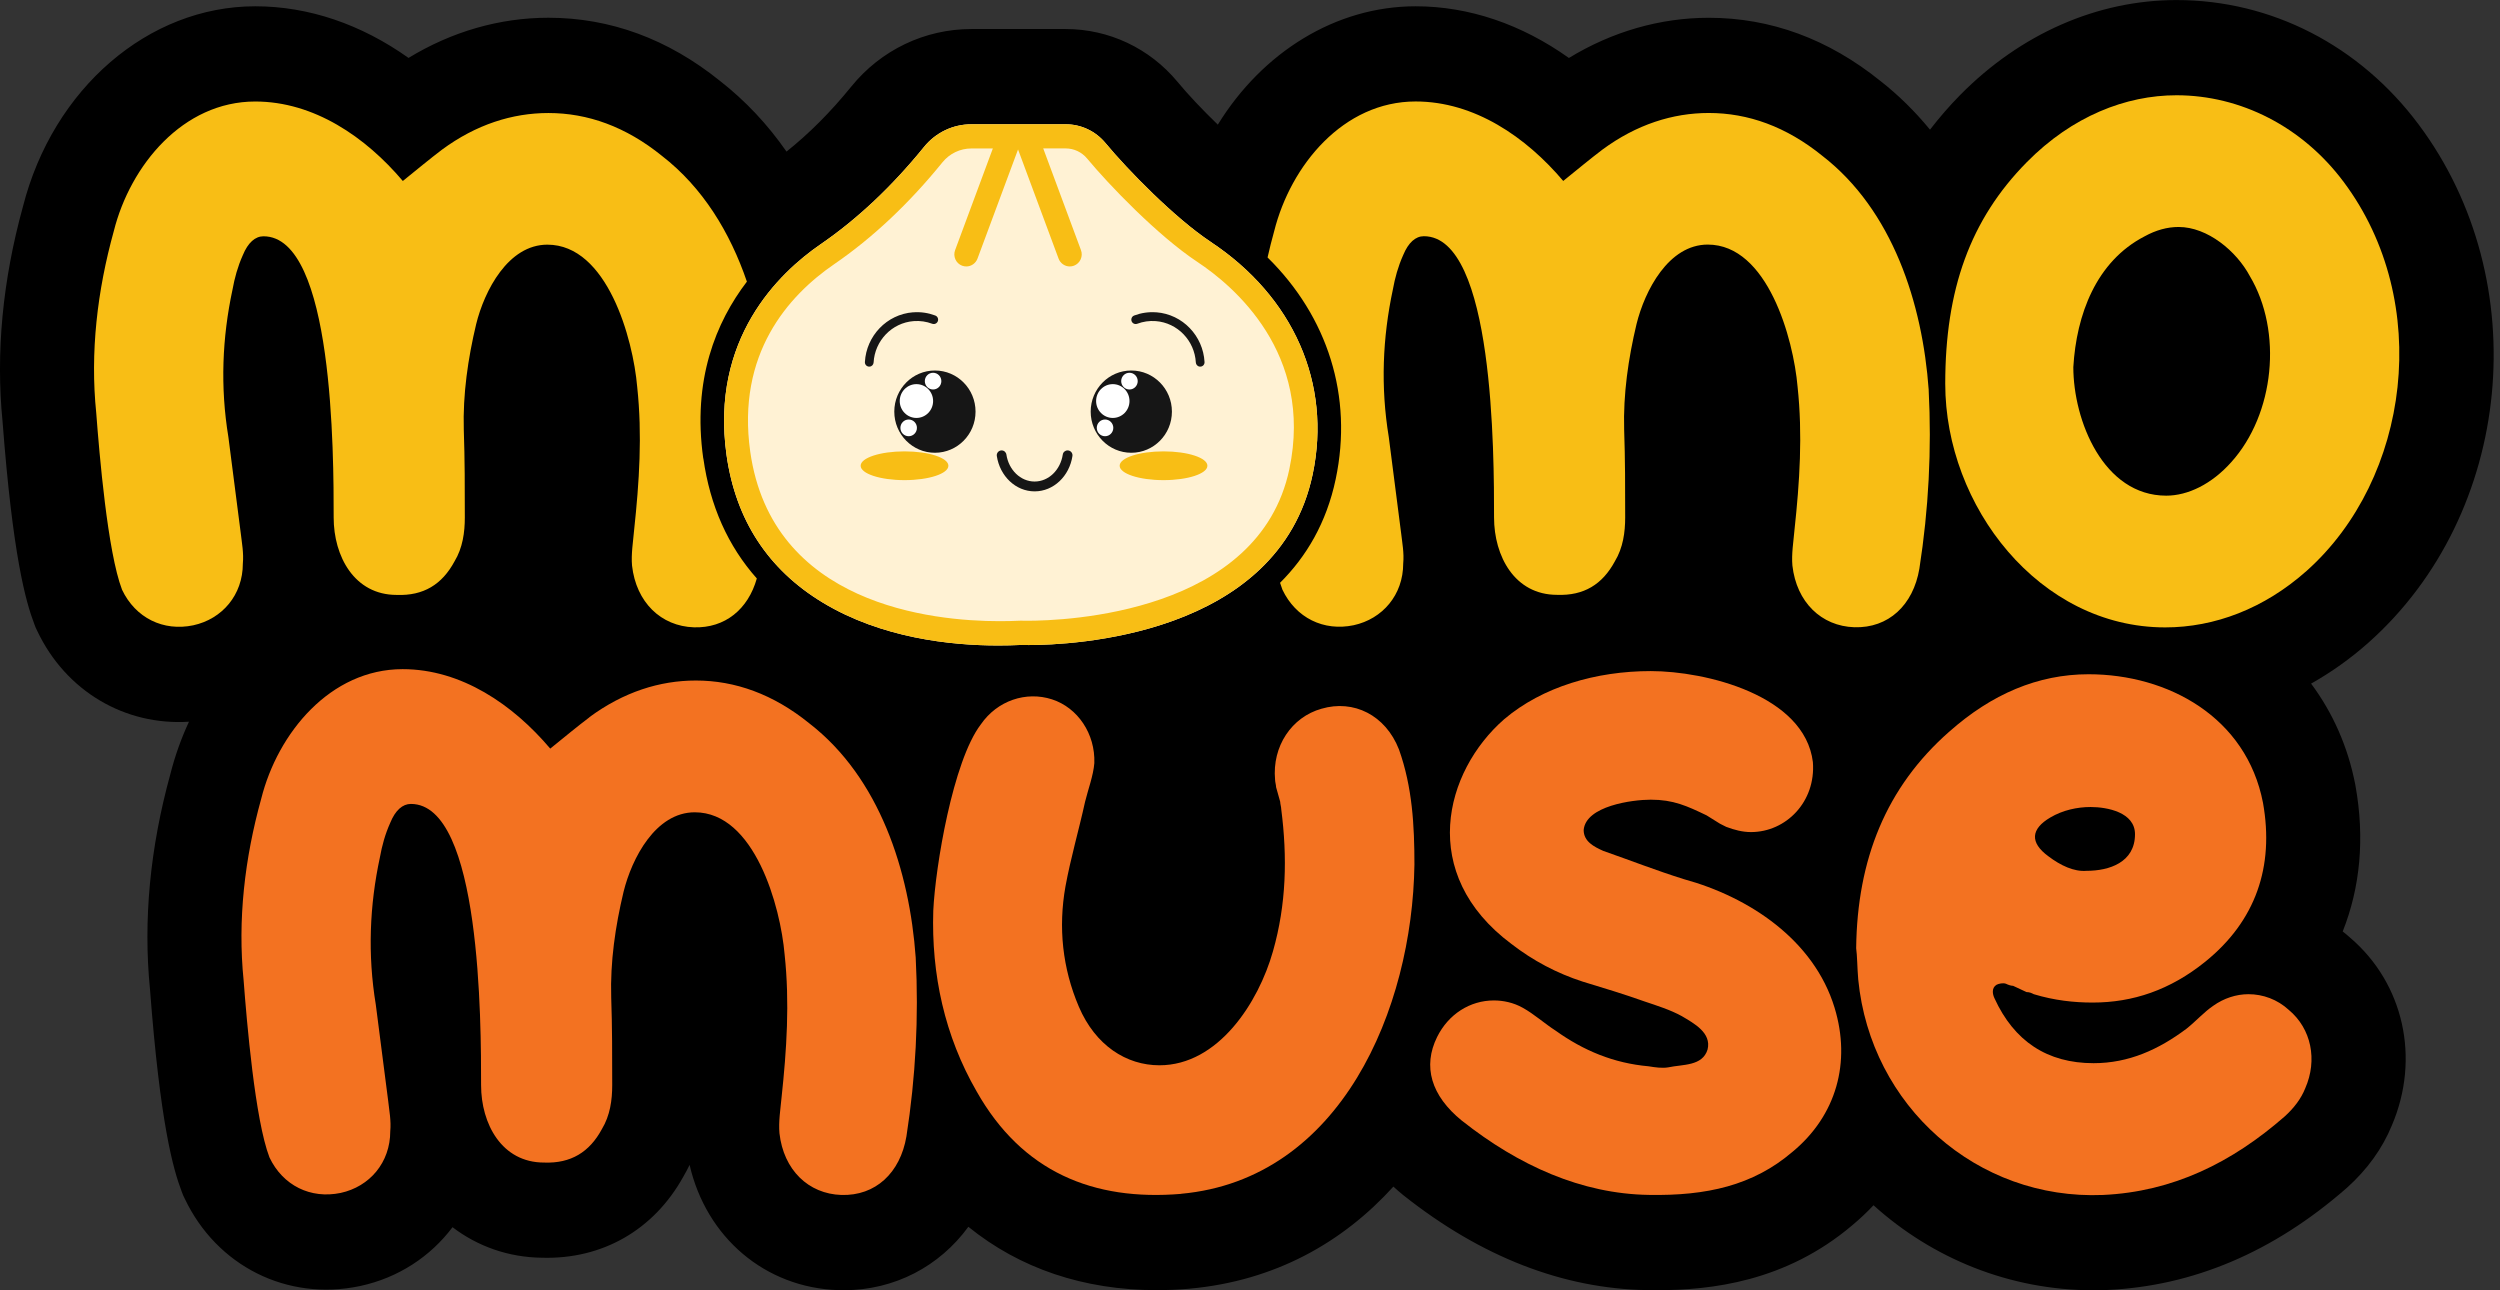
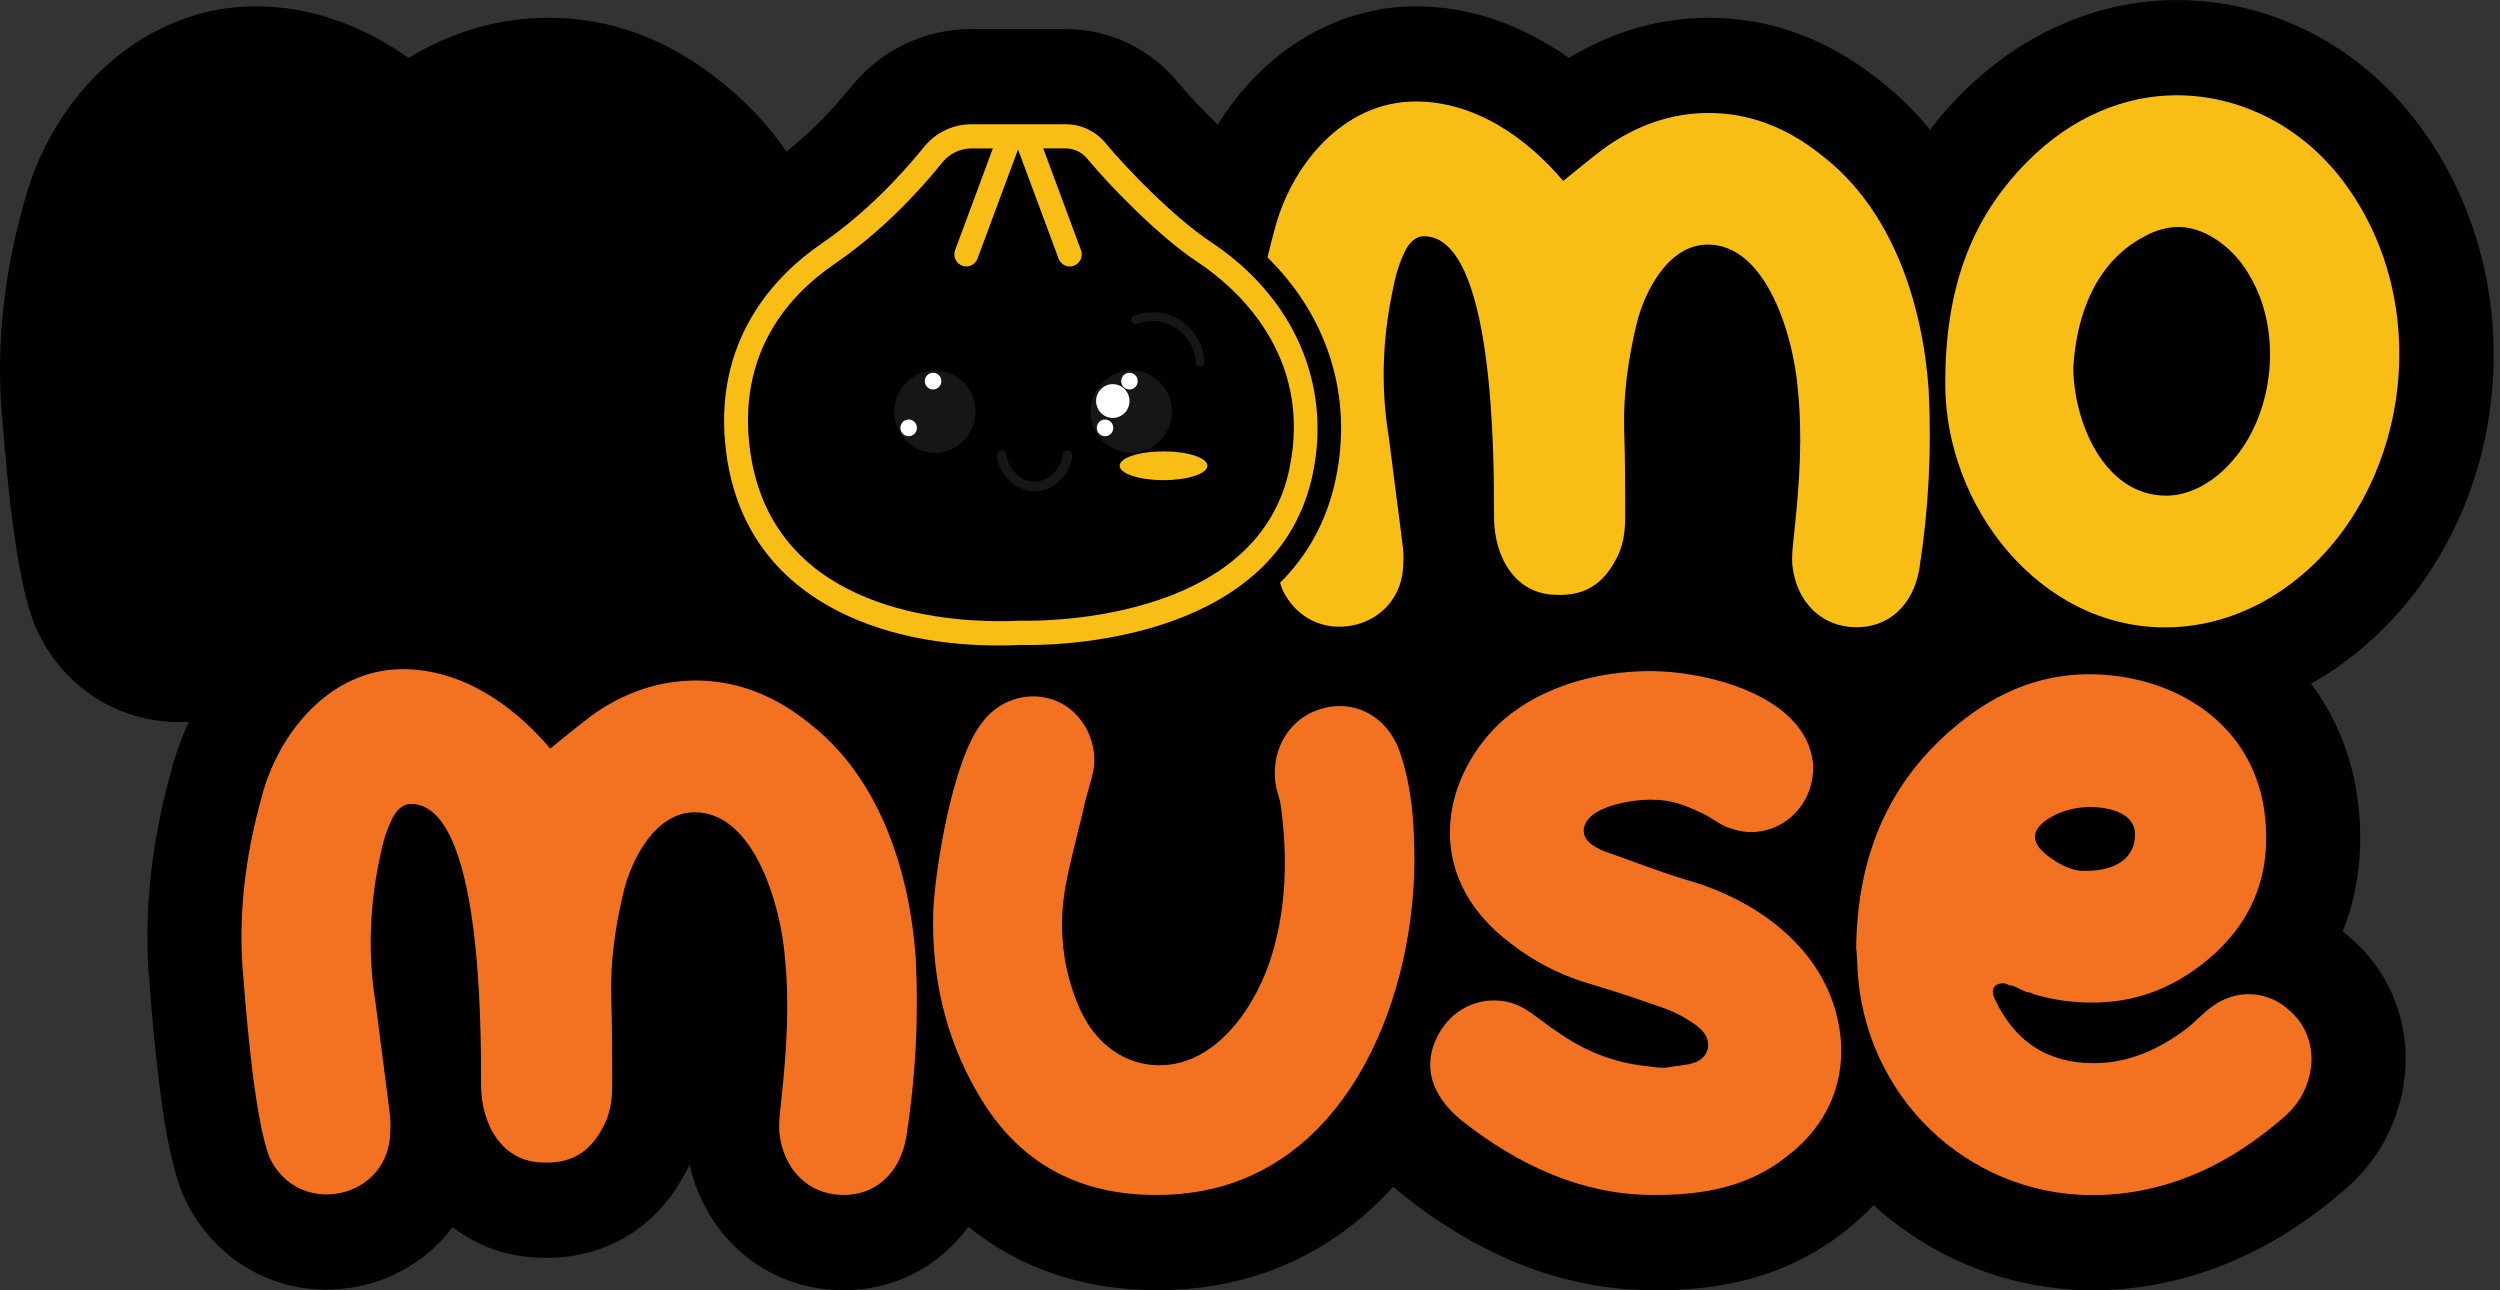
<svg xmlns="http://www.w3.org/2000/svg" width="124" height="64" viewBox="0 0 124 64" fill="none">
  <rect x="0" y="0" width="124" height="64" fill="#333333" stroke="none" />
  <g clip-path="url(#clip0_1629_2811)">
    <path d="M116.57 46.512C116.449 46.404 116.326 46.299 116.198 46.201C117.068 44.018 117.297 41.573 116.834 38.985L116.822 38.919C116.459 37.036 115.702 35.346 114.63 33.907C115.635 33.342 116.596 32.659 117.486 31.866C124.658 25.474 125.773 13.952 119.969 6.181C117.042 2.256 112.662 0.003 107.954 0.003C104.034 0.003 100.225 1.673 97.231 4.705C96.686 5.257 96.19 5.834 95.728 6.431C94.985 5.529 94.165 4.715 93.263 4.012C90.685 1.935 87.823 0.882 84.756 0.882C82.34 0.882 79.964 1.567 77.818 2.875C75.469 1.203 72.862 0.312 70.214 0.312C66.255 0.312 62.614 2.591 60.404 6.183C59.648 5.455 58.914 4.677 58.403 4.057C57.022 2.393 55.002 1.44 52.858 1.44H48.183C45.865 1.44 43.693 2.481 42.224 4.294C41.202 5.554 40.124 6.633 39.01 7.518C38.069 6.165 36.967 4.993 35.708 4.01C33.13 1.933 30.267 0.88 27.201 0.88C24.785 0.88 22.409 1.565 20.263 2.873C17.913 1.203 15.307 0.312 12.659 0.312C7.36 0.312 2.63 4.392 1.139 10.243C0.127 13.911 -0.212 17.501 0.127 20.911C0.634 27.557 1.272 29.832 1.706 30.965L1.772 31.136L1.851 31.302C3.272 34.291 6.201 36 9.373 35.797C8.993 36.613 8.682 37.482 8.45 38.394C7.439 42.061 7.1 45.651 7.439 49.061C7.945 55.707 8.583 57.983 9.017 59.115L9.084 59.287L9.163 59.453C10.755 62.801 14.243 64.547 17.843 63.791L17.875 63.784C19.765 63.376 21.355 62.319 22.445 60.869C23.685 61.814 25.209 62.366 26.894 62.384C29.874 62.466 32.423 61.012 33.891 58.367C34.004 58.175 34.107 57.978 34.204 57.778C35.031 61.372 37.944 63.874 41.592 63.991C41.677 63.993 41.76 63.995 41.842 63.995C44.376 63.995 46.602 62.807 48.031 60.849C50.573 62.91 53.75 63.991 57.373 63.991C57.894 63.991 58.425 63.968 58.964 63.923L59.001 63.919C63.256 63.531 66.609 61.615 69.112 58.855C69.267 58.997 69.427 59.138 69.594 59.273L69.635 59.305C73.478 62.347 77.538 63.923 81.692 63.989C81.856 63.991 82.023 63.993 82.195 63.993C84.859 63.993 88.567 63.576 91.868 60.777C92.245 60.462 92.599 60.129 92.926 59.78C95.841 62.413 99.676 63.997 103.83 63.997C104.056 63.997 104.282 63.993 104.511 63.983C108.772 63.793 112.761 62.1 116.364 58.952L116.416 58.907C117.422 58.001 118.169 56.962 118.637 55.818C120.056 52.498 119.228 48.783 116.568 46.51L116.57 46.512ZM96.979 44.605C96.999 44.506 97.019 44.41 97.044 44.316C97.082 44.384 97.122 44.449 97.167 44.517C97.104 44.545 97.042 44.574 96.981 44.605H96.979Z" fill="black" />
    <path d="M95.607 46.341C95.628 46.243 95.648 46.147 95.672 46.053C95.71 46.12 95.751 46.186 95.795 46.253C95.733 46.282 95.67 46.31 95.609 46.341H95.607Z" fill="#F9C39A" />
-     <path d="M60.045 11.992C58.276 10.821 55.933 8.425 54.833 7.096C54.34 6.503 53.621 6.164 52.858 6.164H48.183C47.267 6.164 46.409 6.574 45.828 7.292C44.243 9.246 42.521 10.868 40.706 12.113C38.615 13.548 35.226 16.817 36.037 22.576C36.491 25.791 38.098 28.253 40.815 29.892C43.726 31.648 47.152 32.016 49.511 32.016C49.875 32.016 50.248 32.008 50.624 31.99H50.642H50.66C50.731 31.992 50.858 31.994 51.033 31.994C53.089 31.994 63.418 31.585 65.111 23.516C66.054 19.026 64.161 14.719 60.045 11.994V11.992Z" fill="#FFF2D4" />
    <path d="M100.53 8.043C102.782 5.761 105.445 4.725 107.954 4.725C111.13 4.725 114.202 6.28 116.249 9.028C120.704 14.991 119.525 23.755 114.406 28.318C112.306 30.185 109.848 31.119 107.391 31.119C101.143 31.119 96.484 25.103 96.484 19.037C96.484 14.37 97.714 10.896 100.53 8.043ZM107.444 24.585C108.519 24.585 109.696 24.015 110.669 22.925C112.819 20.54 113.229 16.443 111.592 13.695C110.926 12.45 109.492 11.258 108.059 11.258C107.496 11.258 106.933 11.414 106.37 11.724C103.963 12.969 102.99 15.613 102.837 18.207C102.837 20.852 104.323 24.585 107.446 24.585H107.444Z" fill="#F8BE15" />
    <path d="M29.238 35.569C30.927 34.325 32.72 33.754 34.513 33.754C36.458 33.754 38.354 34.429 40.144 35.88C43.627 38.577 45.112 43.193 45.419 47.496C45.572 50.452 45.419 53.408 44.959 56.364C44.652 58.18 43.423 59.321 41.733 59.27C40.094 59.218 38.865 58.025 38.661 56.209C38.61 55.639 38.711 55.017 38.764 54.447C39.02 52.061 39.173 49.729 38.917 47.343C38.713 44.957 37.431 40.29 34.462 40.29C32.516 40.29 31.339 42.571 30.929 44.231C30.52 45.943 30.263 47.707 30.316 49.469C30.366 50.92 30.366 52.374 30.366 53.825C30.366 54.551 30.263 55.33 29.854 56.003C29.24 57.143 28.317 57.714 26.985 57.663C24.886 57.663 23.862 55.743 23.862 53.825C23.862 50.714 23.862 39.875 20.38 39.875C19.97 39.875 19.611 40.186 19.357 40.809C19.1 41.38 18.947 41.95 18.844 42.52C18.331 44.906 18.23 47.343 18.64 49.833C18.844 51.389 19.05 52.995 19.254 54.604C19.304 55.071 19.407 55.59 19.357 56.109C19.357 57.665 18.333 58.857 16.898 59.169C15.412 59.48 14.029 58.806 13.365 57.407C12.649 55.541 12.239 50.665 12.085 48.643C11.779 45.636 12.136 42.575 12.956 39.619C13.775 36.352 16.385 33.19 19.97 33.19C22.889 33.19 25.449 34.952 27.292 37.131C28.059 36.51 28.622 36.042 29.238 35.576V35.569Z" fill="#F37221" />
    <path d="M58.581 59.216C54.229 59.58 50.696 58.127 48.441 54.134C46.855 51.387 46.189 48.326 46.291 45.164C46.395 42.986 47.264 37.749 48.647 35.933C49.467 34.742 50.9 34.273 52.18 34.688C53.46 35.103 54.33 36.4 54.279 37.851C54.229 38.472 53.972 39.147 53.819 39.771C53.512 41.171 53.102 42.571 52.846 43.972C52.487 45.994 52.693 48.017 53.512 49.935C54.332 51.855 55.868 52.838 57.507 52.838C60.426 52.838 62.422 49.727 63.139 47.185C63.805 44.853 63.856 42.518 63.549 40.133C63.549 40.028 63.498 39.873 63.498 39.769L63.294 39.043C63.294 38.939 63.244 38.783 63.244 38.679C63.091 37.019 64.064 35.568 65.547 35.153C67.134 34.686 68.722 35.463 69.389 37.174C70.055 39.041 70.156 40.961 70.156 42.878C70.053 50.035 66.52 58.487 58.583 59.212L58.581 59.216Z" fill="#F37221" />
    <path d="M72.509 55.586C70.973 54.34 70.563 52.889 71.279 51.438C71.843 50.297 72.919 49.622 74.095 49.622C74.556 49.622 75.068 49.726 75.529 49.986C76.092 50.297 76.605 50.765 77.168 51.127C78.55 52.112 80.036 52.734 81.776 52.889C82.083 52.94 82.442 52.993 82.749 52.94C83.466 52.785 84.439 52.889 84.695 52.059C84.901 51.229 84.029 50.763 83.415 50.399C82.852 50.088 82.186 49.88 81.572 49.673C80.549 49.309 79.523 48.999 78.5 48.688C77.22 48.273 76.041 47.651 74.968 46.821C70.308 43.346 71.639 38.266 74.608 35.672C76.504 34.065 79.166 33.286 81.879 33.286C84.592 33.286 89.51 34.478 89.919 37.798C90.073 39.769 88.587 41.271 86.847 41.271C86.437 41.271 86.028 41.167 85.618 41.011C85.515 40.96 85.414 40.907 85.311 40.856L84.645 40.441C83.672 39.975 83.006 39.664 81.879 39.664C80.957 39.664 78.653 39.975 78.55 41.169C78.55 41.739 79.063 41.999 79.523 42.205C80.856 42.671 82.186 43.191 83.518 43.606C86.744 44.487 89.97 46.613 90.995 49.984C91.815 52.681 91.098 55.326 88.896 57.141C86.95 58.801 84.647 59.319 81.778 59.267C78.45 59.216 75.327 57.816 72.511 55.586H72.509Z" fill="#F37221" />
    <path d="M96.679 36.295C98.778 34.429 101.082 33.443 103.591 33.443C107.533 33.443 111.425 35.569 112.245 39.822C112.808 42.984 111.885 45.681 109.376 47.705C107.636 49.105 105.791 49.727 103.795 49.727C102.872 49.727 101.899 49.622 100.876 49.312C100.773 49.26 100.67 49.207 100.516 49.207L99.85 48.897C99.747 48.897 99.594 48.845 99.491 48.792C99.338 48.741 99.132 48.792 99.031 48.843C98.774 48.999 98.827 49.309 98.928 49.518C99.901 51.644 101.54 52.734 103.843 52.734C105.583 52.734 107.069 52.059 108.452 51.023C108.912 50.659 109.322 50.193 109.784 49.882C110.297 49.518 110.91 49.312 111.524 49.312C112.241 49.312 112.957 49.571 113.52 50.088C114.647 51.023 114.954 52.578 114.34 53.979C114.134 54.498 113.777 54.964 113.317 55.379C110.704 57.661 107.785 59.112 104.305 59.27C98.058 59.529 92.785 54.862 92.169 48.588C92.119 48.017 92.119 47.396 92.066 47.032C92.117 42.624 93.552 39.047 96.675 36.297L96.679 36.295ZM105.896 41.377C105.896 40.288 104.513 40.028 103.694 40.028C103.028 40.028 102.311 40.184 101.697 40.547C100.724 41.118 100.674 41.792 101.594 42.467C102.208 42.933 102.874 43.244 103.49 43.193C104.616 43.193 105.896 42.778 105.896 41.377Z" fill="#F37221" />
    <path d="M95.664 19.346C95.357 15.042 93.871 10.426 90.389 7.73C88.597 6.278 86.703 5.604 84.757 5.604C82.965 5.604 81.172 6.174 79.482 7.419C78.869 7.885 78.305 8.353 77.536 8.975C75.693 6.797 73.132 5.033 70.215 5.033C66.63 5.033 64.02 8.196 63.2 11.463C63.079 11.896 62.97 12.332 62.871 12.769C65.861 15.713 67.114 19.663 66.252 23.757C65.794 25.941 64.785 27.617 63.491 28.907C63.529 29.03 63.568 29.144 63.608 29.248C64.274 30.649 65.657 31.323 67.141 31.011C68.574 30.7 69.599 29.506 69.599 27.95C69.65 27.431 69.549 26.914 69.496 26.446C69.292 24.839 69.087 23.23 68.883 21.674C68.473 19.184 68.576 16.747 69.086 14.361C69.189 13.791 69.343 13.221 69.599 12.65C69.856 12.029 70.213 11.716 70.623 11.716C74.105 11.716 74.105 22.555 74.105 25.667C74.105 27.586 75.128 29.504 77.228 29.504C78.56 29.555 79.48 28.985 80.096 27.844C80.506 27.169 80.609 26.392 80.609 25.667C80.609 24.215 80.609 22.762 80.558 21.31C80.508 19.548 80.764 17.784 81.172 16.073C81.582 14.413 82.759 12.131 84.705 12.131C87.674 12.131 88.954 16.798 89.16 19.184C89.416 21.57 89.263 23.902 89.006 26.288C88.956 26.858 88.853 27.48 88.903 28.05C89.107 29.866 90.337 31.058 91.976 31.111C93.665 31.162 94.895 30.021 95.201 28.206C95.662 25.25 95.815 22.294 95.662 19.337L95.664 19.346Z" fill="#F8BE15" />
-     <path d="M34.882 22.741C34.333 18.841 35.514 15.974 37.046 13.969C36.212 11.532 34.864 9.304 32.833 7.732C31.04 6.28 29.147 5.606 27.201 5.606C25.408 5.606 23.616 6.176 21.926 7.421C21.312 7.887 20.749 8.355 19.98 8.977C18.137 6.799 15.575 5.035 12.659 5.035C9.074 5.035 6.463 8.198 5.644 11.465C4.824 14.421 4.465 17.481 4.774 20.488C4.927 22.51 5.337 27.386 6.054 29.252C6.72 30.653 8.103 31.327 9.586 31.015C11.02 30.704 12.045 29.51 12.045 27.954C12.095 27.435 11.995 26.918 11.942 26.45C11.738 24.843 11.532 23.234 11.328 21.678C10.919 19.188 11.021 16.751 11.532 14.366C11.635 13.795 11.789 13.225 12.045 12.654C12.301 12.033 12.659 11.72 13.068 11.72C16.55 11.72 16.55 22.559 16.55 25.671C16.55 27.59 17.574 29.508 19.673 29.508C21.006 29.559 21.926 28.989 22.542 27.848C22.952 27.173 23.055 26.396 23.055 25.671C23.055 24.219 23.055 22.766 23.004 21.314C22.954 19.552 23.21 17.788 23.618 16.077C24.027 14.417 25.204 12.135 27.15 12.135C30.12 12.135 31.4 16.802 31.605 19.188C31.862 21.574 31.708 23.906 31.452 26.292C31.402 26.863 31.299 27.484 31.349 28.054C31.553 29.87 32.782 31.062 34.421 31.115C35.956 31.162 37.108 30.223 37.538 28.692C36.109 27.083 35.217 25.092 34.886 22.737L34.882 22.741Z" fill="#F8BE15" />
    <path d="M60.045 11.992C58.276 10.821 55.933 8.425 54.833 7.096C54.34 6.503 53.621 6.164 52.858 6.164H48.183C47.267 6.164 46.409 6.574 45.828 7.292C44.243 9.246 42.521 10.868 40.706 12.113C38.615 13.548 35.226 16.817 36.037 22.576C36.491 25.791 38.098 28.253 40.815 29.892C43.726 31.648 47.152 32.016 49.511 32.016C49.875 32.016 50.248 32.008 50.624 31.99H50.642H50.66C50.731 31.992 50.858 31.994 51.033 31.994C53.089 31.994 63.418 31.585 65.111 23.516C66.054 19.026 64.161 14.719 60.045 11.994V11.992ZM63.953 23.265C62.449 30.428 52.85 30.79 50.943 30.79C50.763 30.79 50.66 30.786 50.662 30.786H50.636H50.608C50.275 30.802 49.927 30.81 49.58 30.81C46.219 30.81 38.284 29.99 37.212 22.404C36.528 17.549 39.097 14.666 41.372 13.106C43.28 11.798 45.087 10.097 46.744 8.053C47.099 7.615 47.624 7.364 48.181 7.364H49.245L47.374 12.405C47.317 12.554 47.323 12.718 47.388 12.865C47.453 13.01 47.572 13.123 47.719 13.178C47.788 13.204 47.858 13.216 47.929 13.216C48.175 13.216 48.397 13.059 48.484 12.826L50.495 7.413L52.505 12.826C52.592 13.059 52.814 13.216 53.06 13.216C53.131 13.216 53.202 13.204 53.27 13.178C53.417 13.12 53.537 13.01 53.601 12.863C53.666 12.718 53.672 12.554 53.615 12.403L51.744 7.362H52.858C53.27 7.362 53.658 7.546 53.924 7.867C54.992 9.154 57.42 11.687 59.397 12.996C61.169 14.169 65.16 17.518 63.953 23.262V23.265Z" fill="#F8BE15" />
    <path d="M46.372 22.457C47.485 22.457 48.387 21.544 48.387 20.417C48.387 19.29 47.485 18.377 46.372 18.377C45.259 18.377 44.357 19.29 44.357 20.417C44.357 21.544 45.259 22.457 46.372 22.457Z" fill="#161616" />
-     <path d="M45.455 20.73C45.912 20.73 46.282 20.354 46.282 19.891C46.282 19.428 45.912 19.053 45.455 19.053C44.998 19.053 44.627 19.428 44.627 19.891C44.627 20.354 44.998 20.73 45.455 20.73Z" fill="white" />
    <path d="M46.281 19.319C46.507 19.319 46.691 19.133 46.691 18.904C46.691 18.675 46.507 18.489 46.281 18.489C46.055 18.489 45.871 18.675 45.871 18.904C45.871 19.133 46.055 19.319 46.281 19.319Z" fill="white" />
    <path d="M45.07 21.637C45.296 21.637 45.48 21.451 45.48 21.222C45.48 20.993 45.296 20.807 45.07 20.807C44.844 20.807 44.66 20.993 44.66 21.222C44.66 21.451 44.844 21.637 45.07 21.637Z" fill="white" />
-     <path d="M45.287 15.49C43.979 15.592 42.971 16.663 42.899 17.955C42.891 18.086 42.998 18.194 43.127 18.184H43.135C43.242 18.176 43.325 18.086 43.331 17.978C43.391 16.902 44.231 16.011 45.319 15.927C45.64 15.903 45.951 15.95 46.236 16.058C46.385 16.115 46.542 15.999 46.53 15.837C46.524 15.752 46.47 15.678 46.389 15.649C46.048 15.521 45.672 15.461 45.287 15.492V15.49Z" fill="#161616" />
-     <path d="M44.864 23.815C46.065 23.815 47.04 23.495 47.04 23.101C47.04 22.707 46.065 22.388 44.864 22.388C43.662 22.388 42.688 22.707 42.688 23.101C42.688 23.495 43.662 23.815 44.864 23.815Z" fill="#F8BE15" />
    <path d="M56.112 22.457C57.225 22.457 58.127 21.544 58.127 20.417C58.127 19.29 57.225 18.377 56.112 18.377C55 18.377 54.098 19.29 54.098 20.417C54.098 21.544 55 22.457 56.112 22.457Z" fill="#161616" />
    <path d="M55.195 20.73C55.652 20.73 56.023 20.354 56.023 19.891C56.023 19.428 55.652 19.053 55.195 19.053C54.738 19.053 54.367 19.428 54.367 19.891C54.367 20.354 54.738 20.73 55.195 20.73Z" fill="white" />
    <path d="M56.021 19.319C56.247 19.319 56.431 19.133 56.431 18.904C56.431 18.675 56.247 18.489 56.021 18.489C55.795 18.489 55.611 18.675 55.611 18.904C55.611 19.133 55.795 19.319 56.021 19.319Z" fill="white" />
    <path d="M54.81 21.637C55.036 21.637 55.22 21.451 55.22 21.222C55.22 20.993 55.036 20.807 54.81 20.807C54.584 20.807 54.4 20.993 54.4 21.222C54.4 21.451 54.584 21.637 54.81 21.637Z" fill="white" />
    <path d="M57.357 15.49C58.666 15.592 59.673 16.663 59.745 17.955C59.754 18.086 59.647 18.194 59.517 18.184H59.509C59.402 18.176 59.319 18.086 59.313 17.978C59.253 16.902 58.413 16.011 57.325 15.927C57.004 15.903 56.693 15.95 56.409 16.058C56.259 16.115 56.102 15.999 56.114 15.837C56.12 15.752 56.175 15.678 56.255 15.649C56.596 15.521 56.972 15.461 57.357 15.492V15.49Z" fill="#161616" />
    <path d="M57.711 23.815C58.913 23.815 59.887 23.495 59.887 23.101C59.887 22.707 58.913 22.388 57.711 22.388C56.509 22.388 55.535 22.707 55.535 23.101C55.535 23.495 56.509 23.815 57.711 23.815Z" fill="#F8BE15" />
    <path d="M52.951 22.34C52.834 22.34 52.731 22.426 52.714 22.545C52.599 23.305 52.016 23.884 51.316 23.884C50.615 23.884 50.03 23.303 49.917 22.545C49.898 22.426 49.797 22.34 49.68 22.34C49.533 22.34 49.42 22.473 49.442 22.618C49.592 23.612 50.375 24.372 51.318 24.372C52.26 24.372 53.044 23.612 53.193 22.618C53.215 22.471 53.1 22.34 52.955 22.34H52.951Z" fill="#161616" />
  </g>
  <defs>
    <clipPath id="clip0_1629_2811">
      <rect width="123.687" height="64" fill="white" />
    </clipPath>
  </defs>
</svg>